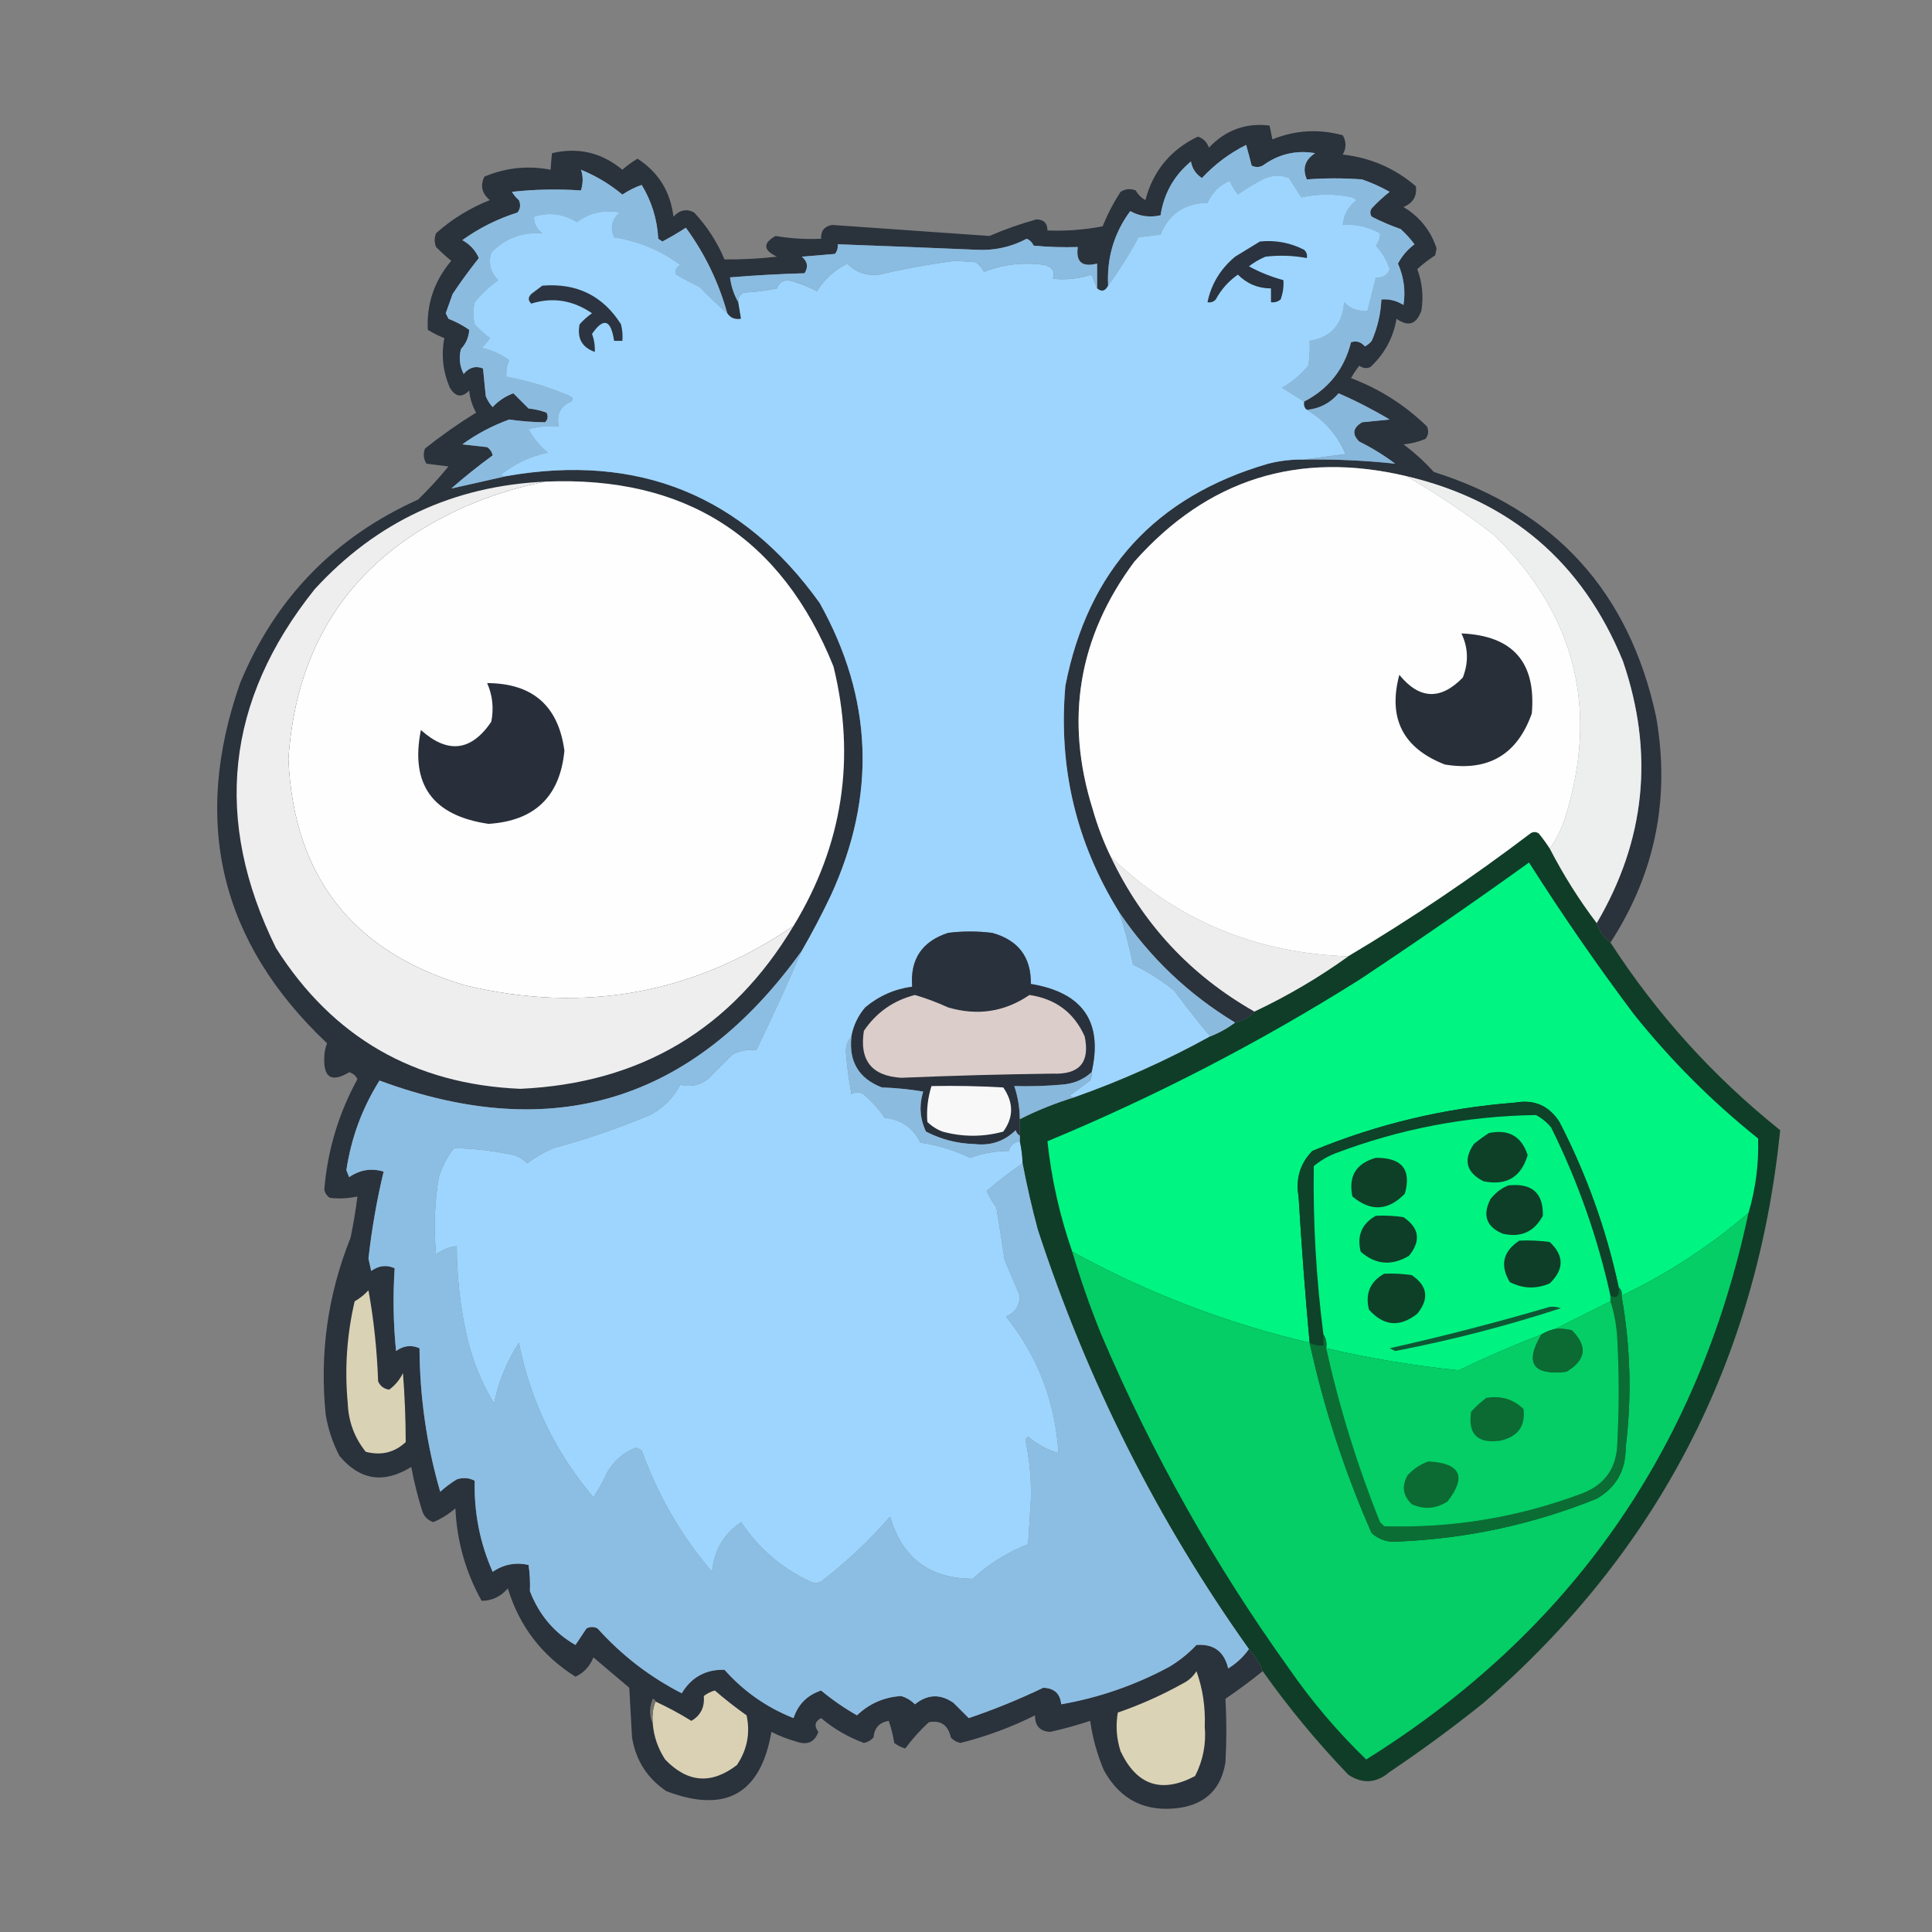
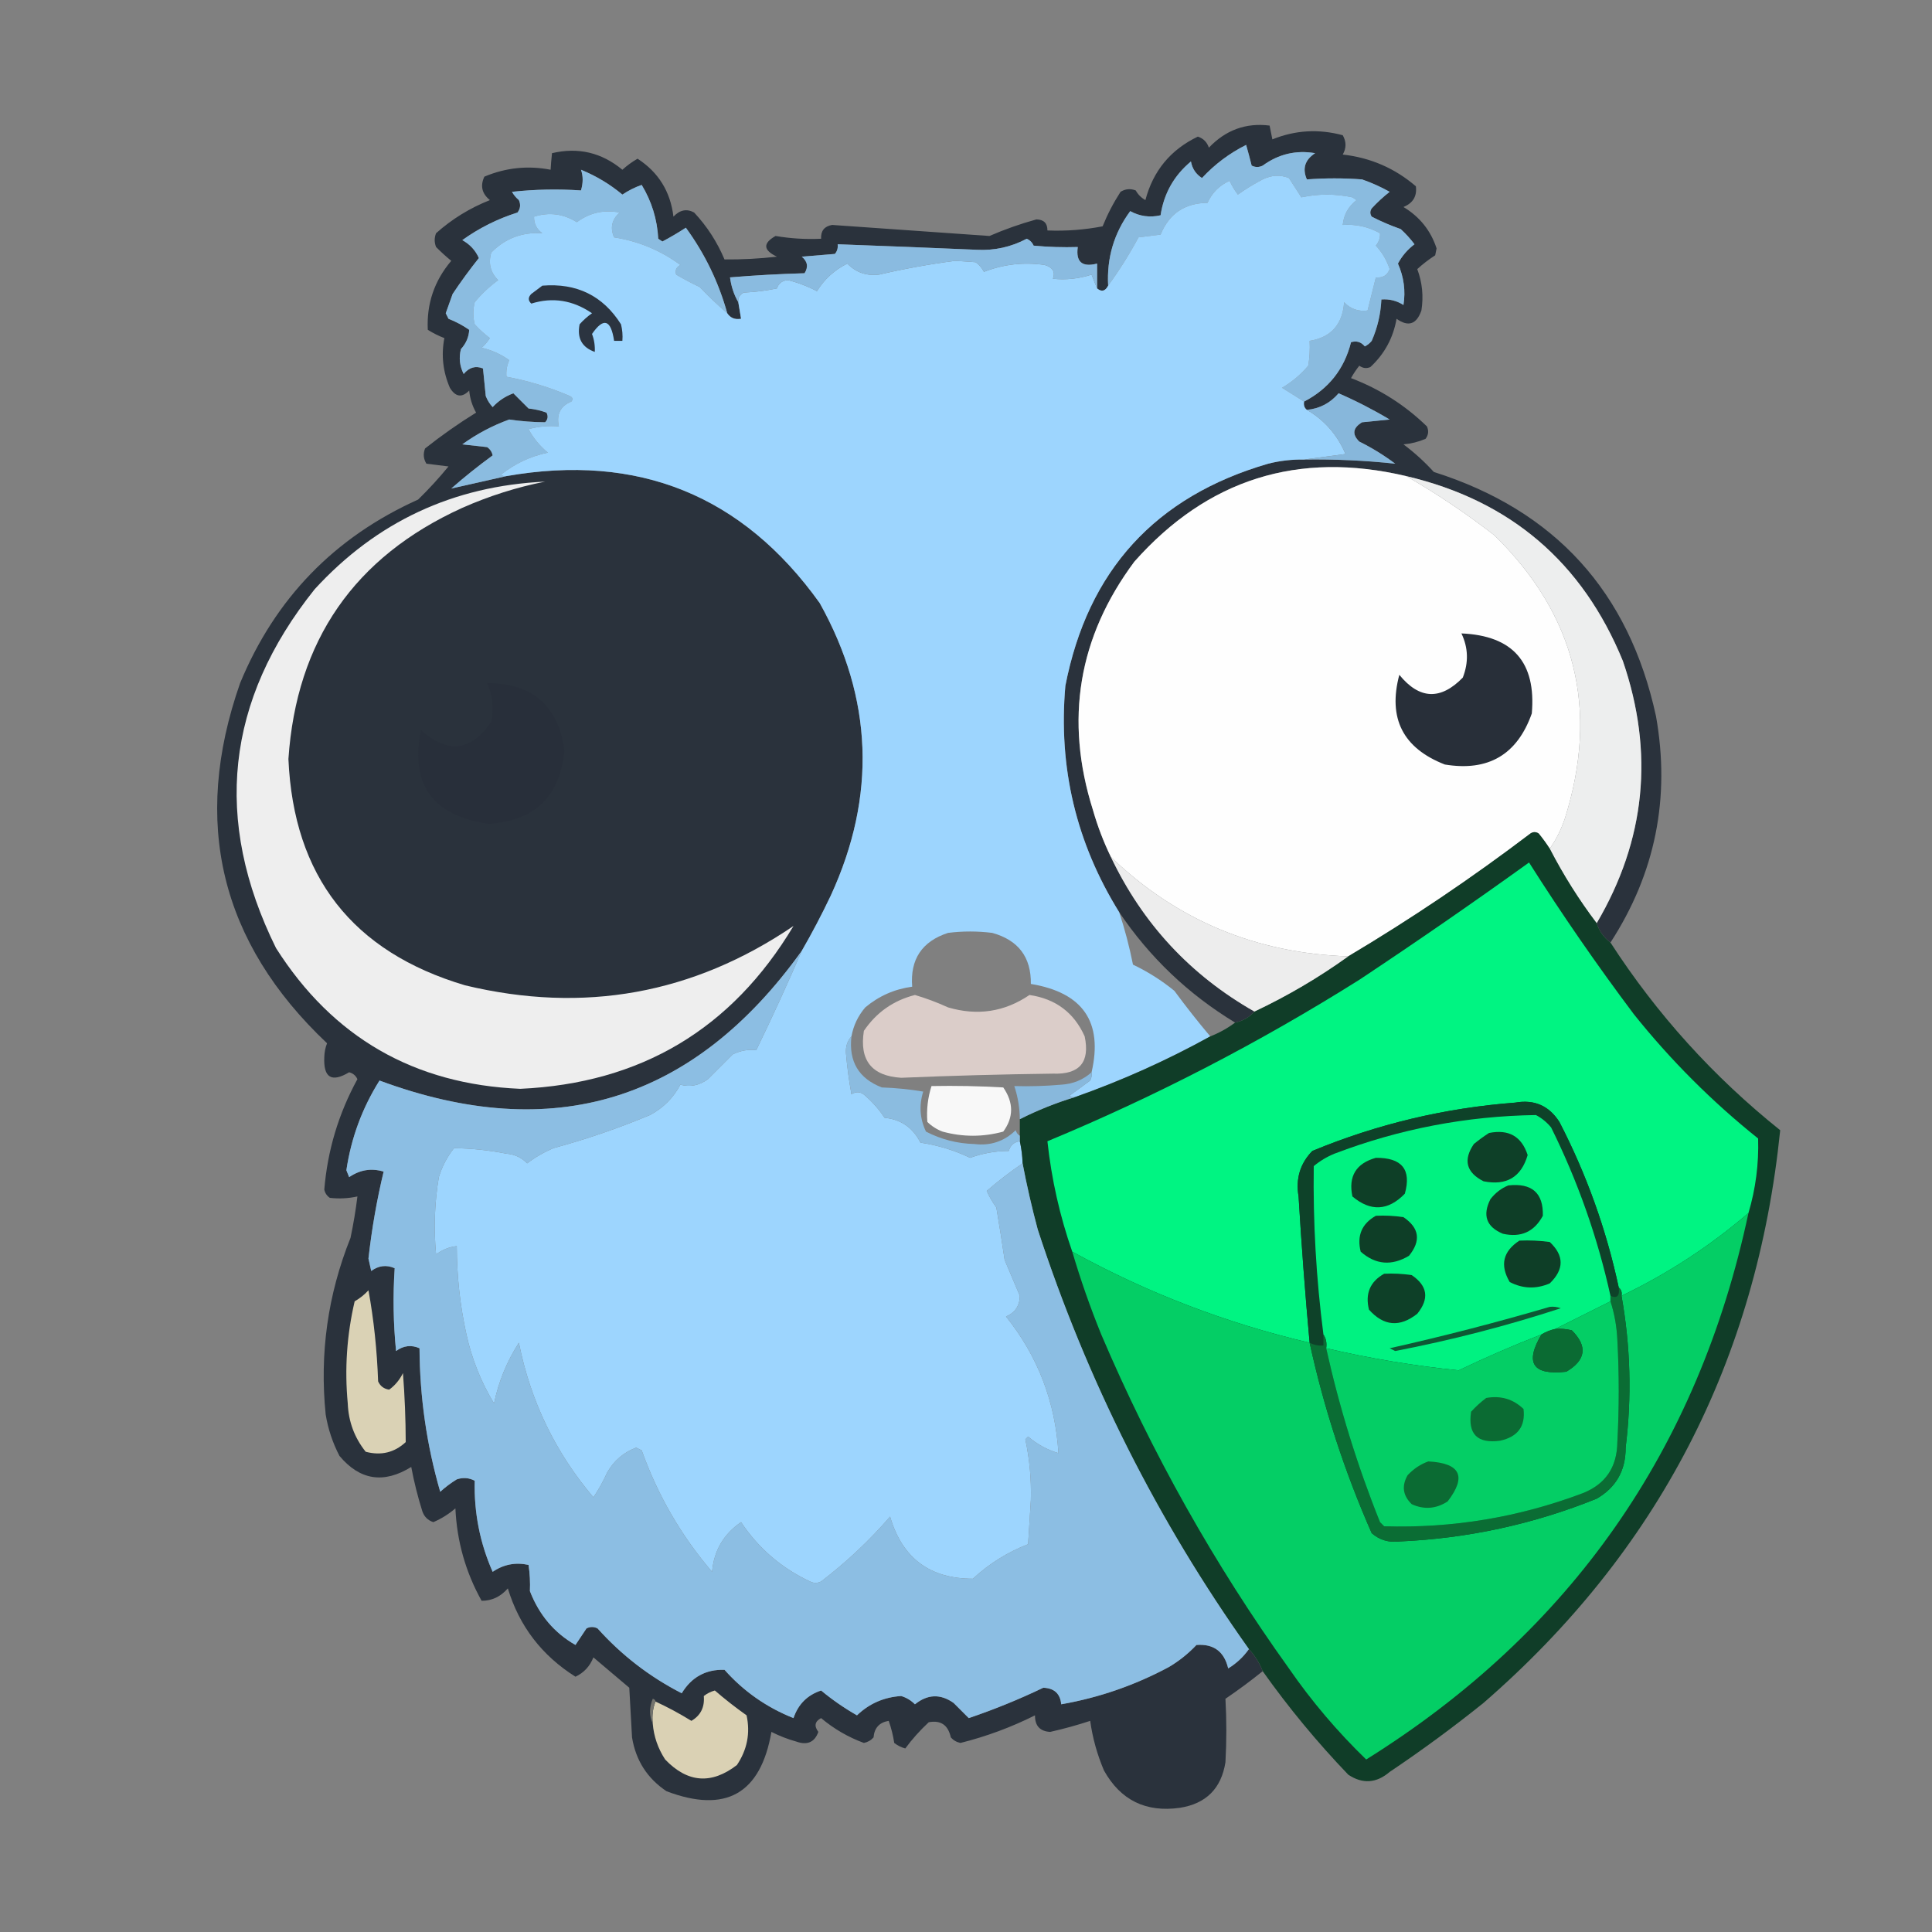
<svg xmlns="http://www.w3.org/2000/svg" version="1.1" width="700px" height="700px" style="shape-rendering:geometricPrecision; text-rendering:geometricPrecision; image-rendering:optimizeQuality; fill-rule:evenodd; clip-rule:evenodd">
  <rect width="100%" height="100%" fill="#808080" stroke="none" />
  <g>
    <path style="opacity:0.978" fill="#28303b" d="M 583.5,341.5 C 581.1,339.704 579.433,337.37 578.5,334.5C 596.235,304.38 599.402,272.714 588,239.5C 573.352,203.686 547.185,181.353 509.5,172.5C 470.339,163.278 437.506,173.612 411,203.5C 390.675,230.809 385.675,260.809 396,293.5C 397.684,299.391 399.851,305.057 402.5,310.5C 413.982,334.647 431.315,353.314 454.5,366.5C 452.664,368.588 450.331,369.921 447.5,370.5C 430.564,360.23 416.564,346.897 405.5,330.5C 389.91,305.394 383.41,278.061 386,248.5C 394.124,206.71 418.624,179.877 459.5,168C 463.77,166.925 468.103,166.425 472.5,166.5C 483.58,166.337 494.58,166.837 505.5,168C 501.431,164.937 497.098,162.27 492.5,160C 489.808,157.368 490.141,155.034 493.5,153C 496.833,152.667 500.167,152.333 503.5,152C 497.537,148.435 491.37,145.268 485,142.5C 481.946,146.067 478.113,148.067 473.5,148.5C 472.596,147.791 472.263,146.791 472.5,145.5C 481.388,140.896 487.054,133.73 489.5,124C 491.464,123.376 493.131,123.876 494.5,125.5C 495.478,125.023 496.311,124.357 497,123.5C 499.098,118.709 500.265,113.709 500.5,108.5C 503.39,108.278 506.057,108.945 508.5,110.5C 509.315,105.387 508.648,100.387 506.5,95.5C 507.961,92.754 509.961,90.42 512.5,88.5C 511.018,86.517 509.351,84.684 507.5,83C 503.841,81.72 500.341,80.22 497,78.5C 496.333,77.5 496.333,76.5 497,75.5C 499.016,73.316 501.183,71.316 503.5,69.5C 500.327,67.717 496.994,66.217 493.5,65C 486.795,64.505 480.128,64.505 473.5,65C 471.793,61.066 472.793,57.899 476.5,55.5C 469.579,54.313 463.246,55.813 457.5,60C 456.167,60.667 454.833,60.667 453.5,60C 452.88,57.527 452.214,55.027 451.5,52.5C 445.451,55.527 440.118,59.527 435.5,64.5C 433.309,63.119 431.976,61.119 431.5,58.5C 425.368,63.596 421.701,70.096 420.5,78C 416.628,78.891 412.962,78.391 409.5,76.5C 403.629,84.454 400.963,93.454 401.5,103.5C 400.462,105.519 399.128,105.853 397.5,104.5C 397.5,101.5 397.5,98.5 397.5,95.5C 392.069,96.906 389.735,94.906 390.5,89.5C 385.156,89.666 379.823,89.499 374.5,89C 374.002,87.842 373.169,87.008 372,86.5C 366.365,89.49 360.365,90.823 354,90.5C 337.166,89.78 320.332,89.113 303.5,88.5C 303.67,89.822 303.337,90.989 302.5,92C 298.5,92.333 294.5,92.667 290.5,93C 292.602,94.733 292.935,96.733 291.5,99C 282.467,99.251 273.467,99.751 264.5,100.5C 264.928,103.785 265.928,106.785 267.5,109.5C 267.833,111.5 268.167,113.5 268.5,115.5C 266.302,115.88 264.635,115.213 263.5,113.5C 260.37,102.24 255.37,91.907 248.5,82.5C 245.733,84.299 242.899,85.966 240,87.5C 239.5,87.167 239,86.833 238.5,86.5C 238.122,79.487 236.122,72.987 232.5,67C 230.133,67.809 227.8,68.975 225.5,70.5C 221.003,66.748 216.003,63.748 210.5,61.5C 211.311,63.78 211.311,66.28 210.5,69C 202.166,68.427 193.832,68.594 185.5,69.5C 186.145,70.646 186.978,71.646 188,72.5C 188.72,74.112 188.554,75.612 187.5,77C 180.276,79.279 173.609,82.612 167.5,87C 170.272,88.531 172.272,90.698 173.5,93.5C 170.174,97.668 167.007,102.001 164,106.5C 163.163,108.838 162.33,111.172 161.5,113.5C 161.833,114.167 162.167,114.833 162.5,115.5C 165.189,116.557 167.689,117.89 170,119.5C 169.874,122.098 168.874,124.431 167,126.5C 166.21,129.634 166.543,132.634 168,135.5C 169.991,133.095 172.324,132.428 175,133.5C 175.333,136.833 175.667,140.167 176,143.5C 176.583,145.002 177.416,146.335 178.5,147.5C 180.602,145.23 183.102,143.563 186,142.5C 187.812,144.312 189.645,146.145 191.5,148C 193.764,148.236 195.931,148.736 198,149.5C 198.684,150.784 198.517,151.951 197.5,153C 193.115,152.962 188.782,152.629 184.5,152C 178.39,154.221 172.723,157.221 167.5,161C 170.5,161.333 173.5,161.667 176.5,162C 177.574,162.739 178.241,163.739 178.5,165C 173.349,168.751 168.349,172.751 163.5,177C 170.202,175.49 176.869,173.99 183.5,172.5C 231.232,164.118 269.066,179.451 297,218.5C 316.288,253.049 317.621,288.383 301,324.5C 297.729,331.378 294.229,338.045 290.5,344.5C 251.33,399.115 200.33,414.782 137.5,391.5C 131.223,401.499 127.223,412.333 125.5,424C 125.833,424.833 126.167,425.667 126.5,426.5C 130.434,423.816 134.601,423.149 139,424.5C 136.527,434.786 134.694,445.286 133.5,456C 133.833,457.5 134.167,459 134.5,460.5C 137.21,458.52 140.043,458.186 143,459.5C 142.335,469.491 142.502,479.491 143.5,489.5C 146.21,487.52 149.043,487.186 152,488.5C 152.091,506.21 154.591,523.543 159.5,540.5C 161.359,538.808 163.359,537.308 165.5,536C 167.769,535.242 169.936,535.409 172,536.5C 171.719,548.062 173.886,559.062 178.5,569.5C 182.471,566.795 186.804,565.962 191.5,567C 191.969,570.08 192.135,573.246 192,576.5C 195.342,585.135 200.842,591.635 208.5,596C 209.833,594 211.167,592 212.5,590C 213.833,589.333 215.167,589.333 216.5,590C 225.216,599.716 235.383,607.55 247,613.5C 250.556,607.64 255.723,604.807 262.5,605C 269.434,612.803 277.767,618.636 287.5,622.5C 289.19,617.477 292.523,614.144 297.5,612.5C 301.533,615.855 305.867,618.855 310.5,621.5C 314.935,617.239 320.268,614.906 326.5,614.5C 328.405,615.065 330.071,616.065 331.5,617.5C 336.076,613.814 340.742,613.647 345.5,617C 347.355,618.855 349.188,620.688 351,622.5C 360.269,619.361 369.269,615.694 378,611.5C 381.985,611.655 384.152,613.655 384.5,617.5C 398.193,615.102 411.193,610.602 423.5,604C 427.198,601.814 430.532,599.147 433.5,596C 439.718,595.532 443.552,598.365 445,604.5C 447.998,602.667 450.498,600.334 452.5,597.5C 454.664,599.822 456.331,602.489 457.5,605.5C 453.159,609.002 448.659,612.335 444,615.5C 444.429,623.143 444.429,630.809 444,638.5C 442.491,648.009 436.991,653.509 427.5,655C 415.169,656.75 406.002,652.25 400,641.5C 397.528,635.703 395.862,629.703 395,623.5C 390.255,625.062 385.422,626.395 380.5,627.5C 376.796,627.294 374.963,625.294 375,621.5C 366.391,625.815 357.391,629.148 348,631.5C 346.605,631.22 345.438,630.553 344.5,629.5C 343.53,625.011 340.864,623.178 336.5,624C 333.323,626.953 330.489,630.12 328,633.5C 326.527,633.097 325.194,632.43 324,631.5C 323.587,628.768 322.92,626.101 322,623.5C 318.624,624.044 316.79,626.044 316.5,629.5C 315.562,630.553 314.395,631.22 313,631.5C 307.308,629.404 302.142,626.404 297.5,622.5C 295.227,623.691 294.893,625.358 296.5,627.5C 295.148,631.254 292.482,632.421 288.5,631C 285.382,630.127 282.382,628.961 279.5,627.5C 275.604,649.951 262.938,657.118 241.5,649C 234.539,644.357 230.372,637.857 229,629.5C 228.667,623.5 228.333,617.5 228,611.5C 223.667,607.833 219.333,604.167 215,600.5C 213.734,603.72 211.567,606.053 208.5,607.5C 196.307,599.82 188.14,589.154 184,575.5C 181.391,578.503 178.225,580.003 174.5,580C 168.716,569.639 165.549,558.473 165,546.5C 162.579,548.594 159.912,550.26 157,551.5C 155,550.833 153.667,549.5 153,547.5C 151.353,542.246 150.02,536.913 149,531.5C 139.048,537.67 130.381,536.337 123,527.5C 120.534,522.768 118.867,517.768 118,512.5C 115.762,490.405 118.762,469.071 127,448.5C 128.051,443.526 128.885,438.526 129.5,433.5C 126.183,434.221 122.849,434.388 119.5,434C 118.426,433.261 117.759,432.261 117.5,431C 118.672,416.817 122.672,403.484 129.5,391C 128.902,389.699 127.902,388.865 126.5,388.5C 120.145,392.319 117.145,390.485 117.5,383C 117.544,381.236 117.878,379.569 118.5,378C 79.823,341.456 69.323,297.956 87,247.5C 99.688,216.812 121.188,194.645 151.5,181C 155.4,177.19 159.066,173.19 162.5,169C 159.833,168.667 157.167,168.333 154.5,168C 153.424,166.274 153.257,164.441 154,162.5C 159.941,157.785 166.108,153.452 172.5,149.5C 171.103,147.018 170.269,144.352 170,141.5C 167.368,144.192 165.034,143.859 163,140.5C 160.485,134.677 159.818,128.677 161,122.5C 158.912,121.692 156.912,120.692 155,119.5C 154.533,110.067 157.367,101.734 163.5,94.5C 161.613,92.96 159.78,91.293 158,89.5C 157.333,87.833 157.333,86.167 158,84.5C 163.756,79.368 170.256,75.368 177.5,72.5C 174.598,70.149 173.931,67.316 175.5,64C 183.285,60.741 191.285,59.908 199.5,61.5C 199.594,59.761 199.761,57.761 200,55.5C 209.46,53.261 217.96,55.261 225.5,61.5C 227.193,59.973 229.027,58.64 231,57.5C 238.584,62.431 242.917,69.431 244,78.5C 246.314,76.04 248.814,75.54 251.5,77C 256.163,81.986 259.83,87.652 262.5,94C 268.828,94.057 275.161,93.724 281.5,93C 276.499,90.637 276.332,88.137 281,85.5C 286.45,86.43 291.95,86.763 297.5,86.5C 297.352,83.648 298.686,81.981 301.5,81.5C 320.517,82.833 339.517,84.166 358.5,85.5C 364.032,83.1 369.699,81.1 375.5,79.5C 378.189,79.545 379.523,80.879 379.5,83.5C 386.23,83.774 392.897,83.274 399.5,82C 401.269,77.629 403.436,73.462 406,69.5C 407.726,68.424 409.559,68.257 411.5,69C 412.333,70.5 413.5,71.667 415,72.5C 417.799,61.897 424.132,54.23 434,49.5C 435.987,50.154 437.32,51.487 438,53.5C 444.122,47.09 451.455,44.423 460,45.5C 460.333,47.167 460.667,48.833 461,50.5C 469.286,47.145 477.786,46.645 486.5,49C 487.833,51.333 487.833,53.667 486.5,56C 496.563,57.127 505.396,60.961 513,67.5C 513.45,71.091 511.95,73.591 508.5,75C 514.393,78.552 518.393,83.552 520.5,90C 520.333,90.833 520.167,91.667 520,92.5C 517.667,94.006 515.5,95.673 513.5,97.5C 515.32,102.362 515.82,107.362 515,112.5C 513.243,117.53 510.243,118.53 506,115.5C 504.788,122.427 501.621,128.26 496.5,133C 495.101,133.595 493.768,133.428 492.5,132.5C 491.376,133.914 490.376,135.414 489.5,137C 499.903,140.948 509.07,146.781 517,154.5C 517.72,156.112 517.554,157.612 516.5,159C 513.956,160.092 511.289,160.759 508.5,161C 512.466,163.964 516.133,167.297 519.5,171C 563.383,184.896 590.216,214.396 600,259.5C 605.26,289.109 599.76,316.442 583.5,341.5 Z" />
  </g>
  <g>
    <path style="opacity:1" fill="#8abbdf" d="M 472.5,145.5 C 469.898,143.858 467.231,142.192 464.5,140.5C 468.106,138.397 471.273,135.731 474,132.5C 474.498,129.518 474.665,126.518 474.5,123.5C 482.259,122.233 486.426,117.566 487,109.5C 489.305,111.93 492.138,112.93 495.5,112.5C 496.5,108.5 497.5,104.5 498.5,100.5C 500.971,100.767 502.638,99.767 503.5,97.5C 502.453,94.29 500.786,91.456 498.5,89C 499.615,87.607 500.115,86.107 500,84.5C 495.826,82.166 491.326,81.166 486.5,81.5C 486.862,77.797 488.529,74.797 491.5,72.5C 491,72.167 490.5,71.833 490,71.5C 483.821,70.186 477.654,70.186 471.5,71.5C 470,69.167 468.5,66.833 467,64.5C 463.826,63.272 460.659,63.439 457.5,65C 454.368,66.635 451.368,68.468 448.5,70.5C 447.316,68.954 446.316,67.287 445.5,65.5C 441.833,67.167 439.167,69.833 437.5,73.5C 429.26,73.58 423.593,77.413 420.5,85C 417.833,85.333 415.167,85.667 412.5,86C 409.167,92.194 405.5,98.028 401.5,103.5C 400.963,93.454 403.629,84.454 409.5,76.5C 412.962,78.391 416.628,78.891 420.5,78C 421.701,70.096 425.368,63.596 431.5,58.5C 431.976,61.119 433.309,63.119 435.5,64.5C 440.118,59.527 445.451,55.527 451.5,52.5C 452.214,55.027 452.88,57.527 453.5,60C 454.833,60.667 456.167,60.667 457.5,60C 463.246,55.813 469.579,54.313 476.5,55.5C 472.793,57.899 471.793,61.066 473.5,65C 480.128,64.505 486.795,64.505 493.5,65C 496.994,66.217 500.327,67.717 503.5,69.5C 501.183,71.316 499.016,73.316 497,75.5C 496.333,76.5 496.333,77.5 497,78.5C 500.341,80.22 503.841,81.72 507.5,83C 509.351,84.684 511.018,86.517 512.5,88.5C 509.961,90.42 507.961,92.754 506.5,95.5C 508.648,100.387 509.315,105.387 508.5,110.5C 506.057,108.945 503.39,108.278 500.5,108.5C 500.265,113.709 499.098,118.709 497,123.5C 496.311,124.357 495.478,125.023 494.5,125.5C 493.131,123.876 491.464,123.376 489.5,124C 487.054,133.73 481.388,140.896 472.5,145.5 Z" />
  </g>
  <g>
    <path style="opacity:1" fill="#8bbce0" d="M 263.5,113.5 C 260.083,110.587 256.749,107.42 253.5,104C 250.588,102.627 247.754,101.127 245,99.5C 244.493,98.004 244.993,96.837 246.5,96C 239.352,90.725 231.352,87.392 222.5,86C 220.987,82.572 221.653,79.572 224.5,77C 218.805,75.9 213.638,77.067 209,80.5C 204.134,77.448 198.968,76.781 193.5,78.5C 193.429,81.024 194.429,83.024 196.5,84.5C 189.19,84.039 183.024,86.372 178,91.5C 176.86,95.388 177.693,98.722 180.5,101.5C 177.297,103.838 174.463,106.504 172,109.5C 171.333,112.167 171.333,114.833 172,117.5C 173.684,119.351 175.517,121.018 177.5,122.5C 176.687,123.814 175.687,124.981 174.5,126C 178.161,126.829 181.495,128.329 184.5,130.5C 183.652,132.409 183.318,134.409 183.5,136.5C 191.453,137.982 199.12,140.315 206.5,143.5C 207.521,144.002 207.688,144.668 207,145.5C 203.034,147.129 201.534,150.129 202.5,154.5C 198.774,154.177 195.107,154.511 191.5,155.5C 193.267,158.77 195.6,161.603 198.5,164C 192.193,165.32 186.526,167.987 181.5,172C 182.094,172.464 182.761,172.631 183.5,172.5C 176.869,173.99 170.202,175.49 163.5,177C 168.349,172.751 173.349,168.751 178.5,165C 178.241,163.739 177.574,162.739 176.5,162C 173.5,161.667 170.5,161.333 167.5,161C 172.723,157.221 178.39,154.221 184.5,152C 188.782,152.629 193.115,152.962 197.5,153C 198.517,151.951 198.684,150.784 198,149.5C 195.931,148.736 193.764,148.236 191.5,148C 189.645,146.145 187.812,144.312 186,142.5C 183.102,143.563 180.602,145.23 178.5,147.5C 177.416,146.335 176.583,145.002 176,143.5C 175.667,140.167 175.333,136.833 175,133.5C 172.324,132.428 169.991,133.095 168,135.5C 166.543,132.634 166.21,129.634 167,126.5C 168.874,124.431 169.874,122.098 170,119.5C 167.689,117.89 165.189,116.557 162.5,115.5C 162.167,114.833 161.833,114.167 161.5,113.5C 162.33,111.172 163.163,108.838 164,106.5C 167.007,102.001 170.174,97.668 173.5,93.5C 172.272,90.698 170.272,88.531 167.5,87C 173.609,82.612 180.276,79.279 187.5,77C 188.554,75.612 188.72,74.112 188,72.5C 186.978,71.646 186.145,70.646 185.5,69.5C 193.832,68.594 202.166,68.427 210.5,69C 211.311,66.28 211.311,63.78 210.5,61.5C 216.003,63.748 221.003,66.748 225.5,70.5C 227.8,68.975 230.133,67.809 232.5,67C 236.122,72.987 238.122,79.487 238.5,86.5C 239,86.833 239.5,87.167 240,87.5C 242.899,85.966 245.733,84.299 248.5,82.5C 255.37,91.907 260.37,102.24 263.5,113.5 Z" />
  </g>
  <g>
    <path style="opacity:1" fill="#9dd5fe" d="M 472.5,145.5 C 472.263,146.791 472.596,147.791 473.5,148.5C 479.863,152.206 484.53,157.539 487.5,164.5C 482.349,165.167 477.349,165.834 472.5,166.5C 468.103,166.425 463.77,166.925 459.5,168C 418.624,179.877 394.124,206.71 386,248.5C 383.41,278.061 389.91,305.394 405.5,330.5C 407.536,336.653 409.202,342.986 410.5,349.5C 415.901,352.074 420.901,355.241 425.5,359C 429.667,364.662 434,370.162 438.5,375.5C 422.827,384.167 406.494,391.5 389.5,397.5C 388.761,397.631 388.094,397.464 387.5,397C 390,395.167 392.5,393.333 395,391.5C 395.483,390.552 395.649,389.552 395.5,388.5C 399.7,370.295 392.367,359.628 373.5,356.5C 373.629,346.786 368.962,340.619 359.5,338C 354.167,337.333 348.833,337.333 343.5,338C 334.046,341.073 329.712,347.573 330.5,357.5C 324.116,358.359 318.449,360.859 313.5,365C 310.885,368.062 309.219,371.562 308.5,375.5C 307.028,377.117 306.361,379.117 306.5,381.5C 306.927,386.534 307.594,391.534 308.5,396.5C 310.224,395.339 311.89,395.505 313.5,397C 316.206,399.371 318.539,402.037 320.5,405C 326.415,405.563 330.749,408.563 333.5,414C 339.756,414.918 345.756,416.751 351.5,419.5C 355.98,417.862 360.647,417.029 365.5,417C 366.103,414.929 367.436,413.762 369.5,413.5C 370.092,416.127 370.425,418.794 370.5,421.5C 365.978,424.594 361.644,427.927 357.5,431.5C 358.467,433.63 359.634,435.63 361,437.5C 362.065,443.818 363.065,450.152 364,456.5C 365.863,460.884 367.696,465.217 369.5,469.5C 369.451,473.104 367.784,475.604 364.5,477C 376.027,491.4 382.36,507.9 383.5,526.5C 379.451,525.307 375.784,523.307 372.5,520.5C 372.167,520.833 371.833,521.167 371.5,521.5C 373.04,528.722 373.707,536.055 373.5,543.5C 373.167,548.833 372.833,554.167 372.5,559.5C 364.992,562.415 358.325,566.582 352.5,572C 336.88,572.021 326.88,564.521 322.5,549.5C 314.974,558.193 306.64,566.026 297.5,573C 296.167,573.667 294.833,573.667 293.5,573C 283.15,568.148 274.817,560.981 268.5,551.5C 262.166,555.832 258.666,561.832 258,569.5C 246.84,556.476 238.34,541.809 232.5,525.5C 231.833,525.167 231.167,524.833 230.5,524.5C 225.947,526.216 222.447,529.216 220,533.5C 218.587,536.661 216.92,539.661 215,542.5C 201.197,526.225 192.197,507.558 188,486.5C 183.62,493.317 180.62,500.65 179,508.5C 174.3,500.736 170.966,492.403 169,483.5C 166.682,472.959 165.516,462.293 165.5,451.5C 162.735,451.798 160.235,452.798 158,454.5C 157.114,445.105 157.447,435.772 159,426.5C 160.181,422.637 162.014,419.137 164.5,416C 170.856,416.085 177.189,416.752 183.5,418C 186.458,418.229 188.958,419.396 191,421.5C 193.921,419.288 197.088,417.455 200.5,416C 212.445,412.765 224.112,408.765 235.5,404C 240.307,401.438 243.973,397.772 246.5,393C 250.044,393.953 253.377,393.286 256.5,391C 259.5,388 262.5,385 265.5,382C 268.324,380.637 271.158,380.137 274,380.5C 279.786,368.598 285.286,356.598 290.5,344.5C 294.229,338.045 297.729,331.378 301,324.5C 317.621,288.383 316.288,253.049 297,218.5C 269.066,179.451 231.232,164.118 183.5,172.5C 182.761,172.631 182.094,172.464 181.5,172C 186.526,167.987 192.193,165.32 198.5,164C 195.6,161.603 193.267,158.77 191.5,155.5C 195.107,154.511 198.774,154.177 202.5,154.5C 201.534,150.129 203.034,147.129 207,145.5C 207.688,144.668 207.521,144.002 206.5,143.5C 199.12,140.315 191.453,137.982 183.5,136.5C 183.318,134.409 183.652,132.409 184.5,130.5C 181.495,128.329 178.161,126.829 174.5,126C 175.687,124.981 176.687,123.814 177.5,122.5C 175.517,121.018 173.684,119.351 172,117.5C 171.333,114.833 171.333,112.167 172,109.5C 174.463,106.504 177.297,103.838 180.5,101.5C 177.693,98.722 176.86,95.388 178,91.5C 183.024,86.372 189.19,84.039 196.5,84.5C 194.429,83.024 193.429,81.024 193.5,78.5C 198.968,76.781 204.134,77.448 209,80.5C 213.638,77.067 218.805,75.9 224.5,77C 221.653,79.572 220.987,82.572 222.5,86C 231.352,87.392 239.352,90.725 246.5,96C 244.993,96.837 244.493,98.004 245,99.5C 247.754,101.127 250.588,102.627 253.5,104C 256.749,107.42 260.083,110.587 263.5,113.5C 264.635,115.213 266.302,115.88 268.5,115.5C 268.167,113.5 267.833,111.5 267.5,109.5C 267.36,107.876 268.027,106.71 269.5,106C 273.541,105.827 277.541,105.327 281.5,104.5C 282.115,102.616 283.448,101.616 285.5,101.5C 289.145,102.404 292.645,103.737 296,105.5C 298.696,101.139 302.363,97.805 307,95.5C 310.12,98.708 313.954,100.041 318.5,99.5C 327.572,97.385 336.738,95.718 346,94.5C 348.5,94.667 351,94.833 353.5,95C 354.77,95.9 355.77,97.066 356.5,98.5C 363.596,95.731 370.929,94.897 378.5,96C 381.412,96.845 382.412,98.512 381.5,101C 386.262,101.485 390.929,100.985 395.5,99.5C 396.17,101.291 396.837,102.958 397.5,104.5C 399.128,105.853 400.462,105.519 401.5,103.5C 405.5,98.028 409.167,92.194 412.5,86C 415.167,85.667 417.833,85.333 420.5,85C 423.593,77.413 429.26,73.58 437.5,73.5C 439.167,69.833 441.833,67.167 445.5,65.5C 446.316,67.287 447.316,68.954 448.5,70.5C 451.368,68.468 454.368,66.635 457.5,65C 460.659,63.439 463.826,63.272 467,64.5C 468.5,66.833 470,69.167 471.5,71.5C 477.654,70.186 483.821,70.186 490,71.5C 490.5,71.833 491,72.167 491.5,72.5C 488.529,74.797 486.862,77.797 486.5,81.5C 491.326,81.166 495.826,82.166 500,84.5C 500.115,86.107 499.615,87.607 498.5,89C 500.786,91.456 502.453,94.29 503.5,97.5C 502.638,99.767 500.971,100.767 498.5,100.5C 497.5,104.5 496.5,108.5 495.5,112.5C 492.138,112.93 489.305,111.93 487,109.5C 486.426,117.566 482.259,122.233 474.5,123.5C 474.665,126.518 474.498,129.518 474,132.5C 471.273,135.731 468.106,138.397 464.5,140.5C 467.231,142.192 469.898,143.858 472.5,145.5 Z" />
  </g>
  <g>
    <path style="opacity:1" fill="#8abbe0" d="M 397.5,104.5 C 396.837,102.958 396.17,101.291 395.5,99.5C 390.929,100.985 386.262,101.485 381.5,101C 382.412,98.512 381.412,96.845 378.5,96C 370.929,94.897 363.596,95.731 356.5,98.5C 355.77,97.066 354.77,95.9 353.5,95C 351,94.833 348.5,94.667 346,94.5C 336.738,95.718 327.572,97.385 318.5,99.5C 313.954,100.041 310.12,98.708 307,95.5C 302.363,97.805 298.696,101.139 296,105.5C 292.645,103.737 289.145,102.404 285.5,101.5C 283.448,101.616 282.115,102.616 281.5,104.5C 277.541,105.327 273.541,105.827 269.5,106C 268.027,106.71 267.36,107.876 267.5,109.5C 265.928,106.785 264.928,103.785 264.5,100.5C 273.467,99.751 282.467,99.251 291.5,99C 292.935,96.733 292.602,94.733 290.5,93C 294.5,92.667 298.5,92.333 302.5,92C 303.337,90.989 303.67,89.822 303.5,88.5C 320.332,89.113 337.166,89.78 354,90.5C 360.365,90.823 366.365,89.49 372,86.5C 373.169,87.008 374.002,87.842 374.5,89C 379.823,89.499 385.156,89.666 390.5,89.5C 389.735,94.906 392.069,96.906 397.5,95.5C 397.5,98.5 397.5,101.5 397.5,104.5 Z" />
  </g>
  <g>
-     <path style="opacity:1" fill="#2a333f" d="M 456.5,87.5 C 462.151,86.93 467.484,87.93 472.5,90.5C 473.386,91.325 473.719,92.325 473.5,93.5C 468.528,92.578 463.528,92.412 458.5,93C 456.336,93.914 454.336,95.081 452.5,96.5C 456.462,98.654 460.628,100.321 465,101.5C 465.17,103.845 464.837,106.179 464,108.5C 462.989,109.337 461.822,109.67 460.5,109.5C 460.5,107.833 460.5,106.167 460.5,104.5C 455.817,104.493 451.817,102.826 448.5,99.5C 445.119,101.88 442.453,104.88 440.5,108.5C 439.675,109.386 438.675,109.719 437.5,109.5C 438.848,102.945 442.181,97.445 447.5,93C 450.564,91.141 453.564,89.308 456.5,87.5 Z" />
-   </g>
+     </g>
  <g>
    <path style="opacity:1" fill="#2b3440" d="M 196.5,103.5 C 208.963,102.482 218.463,107.149 225,117.5C 225.495,119.473 225.662,121.473 225.5,123.5C 224.5,123.5 223.5,123.5 222.5,123.5C 221.348,115.746 218.682,114.913 214.5,121C 215.287,123.099 215.62,125.266 215.5,127.5C 210.843,125.861 209.009,122.527 210,117.5C 211.351,115.981 212.851,114.648 214.5,113.5C 207.55,108.747 200.217,107.581 192.5,110C 191.289,108.887 191.289,107.72 192.5,106.5C 193.901,105.479 195.235,104.479 196.5,103.5 Z" />
  </g>
  <g>
    <path style="opacity:1" fill="#87b7db" d="M 472.5,166.5 C 477.349,165.834 482.349,165.167 487.5,164.5C 484.53,157.539 479.863,152.206 473.5,148.5C 478.113,148.067 481.946,146.067 485,142.5C 491.37,145.268 497.537,148.435 503.5,152C 500.167,152.333 496.833,152.667 493.5,153C 490.141,155.034 489.808,157.368 492.5,160C 497.098,162.27 501.431,164.937 505.5,168C 494.58,166.837 483.58,166.337 472.5,166.5 Z" />
  </g>
  <g>
    <path style="opacity:1" fill="#fefefe" d="M 509.5,172.5 C 520.618,178.9 531.285,186.067 541.5,194C 570.926,222.873 579.426,257.039 567,296.5C 565.663,300.507 563.83,304.173 561.5,307.5C 560.31,305.645 558.977,303.812 557.5,302C 556.5,301.333 555.5,301.333 554.5,302C 533.306,318.092 511.306,332.925 488.5,346.5C 455.002,345.4 426.335,333.4 402.5,310.5C 399.851,305.057 397.684,299.391 396,293.5C 385.675,260.809 390.675,230.809 411,203.5C 437.506,173.612 470.339,163.278 509.5,172.5 Z" />
  </g>
  <g>
    <path style="opacity:1" fill="#edeeee" d="M 509.5,172.5 C 547.185,181.353 573.352,203.686 588,239.5C 599.402,272.714 596.235,304.38 578.5,334.5C 572.097,326.042 566.43,317.042 561.5,307.5C 563.83,304.173 565.663,300.507 567,296.5C 579.426,257.039 570.926,222.873 541.5,194C 531.285,186.067 520.618,178.9 509.5,172.5 Z" />
  </g>
  <g>
-     <path style="opacity:1" fill="#fefefe" d="M 197.5,174.5 C 248.321,172.306 283.154,194.639 302,241.5C 310.164,274.85 305.331,306.183 287.5,335.5C 251.178,360.174 211.511,367.341 168.5,357C 127.704,344.869 106.371,317.536 104.5,275C 107.4,232.105 128.4,201.772 167.5,184C 177.267,179.687 187.267,176.52 197.5,174.5 Z" />
-   </g>
+     </g>
  <g>
    <path style="opacity:1" fill="#eeeeee" d="M 197.5,174.5 C 187.267,176.52 177.267,179.687 167.5,184C 128.4,201.772 107.4,232.105 104.5,275C 106.371,317.536 127.704,344.869 168.5,357C 211.511,367.341 251.178,360.174 287.5,335.5C 265.13,372.857 232.13,392.524 188.5,394.5C 150.052,392.864 120.552,375.864 100,343.5C 77.102,297.141 81.769,253.808 114,213.5C 136.386,189.059 164.22,176.059 197.5,174.5 Z" />
  </g>
  <g>
    <path style="opacity:1" fill="#282f39" d="M 529.5,229.5 C 548.127,230.292 556.627,239.959 555,258.5C 549.721,273.429 539.221,279.596 523.5,277C 508.307,271.088 502.807,260.254 507,244.5C 514.283,253.435 521.95,253.769 530,245.5C 532.145,240.004 531.978,234.671 529.5,229.5 Z" />
  </g>
  <g>
    <path style="opacity:1" fill="#282f3a" d="M 176.5,247.5 C 192.983,247.565 202.316,255.732 204.5,272C 202.899,288.6 193.732,297.433 177,298.5C 156.719,295.539 148.552,284.206 152.5,264.5C 162.238,273.22 170.738,272.22 178,261.5C 178.963,256.58 178.463,251.913 176.5,247.5 Z" />
  </g>
  <g>
    <path style="opacity:0.983" fill="#0f3c27" d="M 561.5,307.5 C 566.43,317.042 572.097,326.042 578.5,334.5C 579.433,337.37 581.1,339.704 583.5,341.5C 600.295,367.464 620.795,390.131 645,409.5C 636.491,493.024 600.657,562.191 537.5,617C 526.522,625.822 515.189,634.155 503.5,642C 498.69,646.119 493.69,646.453 488.5,643C 477.2,631.209 466.867,618.709 457.5,605.5C 456.331,602.489 454.664,599.822 452.5,597.5C 419.376,550.92 393.876,500.253 376,445.5C 373.836,437.44 372.003,429.44 370.5,421.5C 370.425,418.794 370.092,416.127 369.5,413.5C 369.5,412.833 369.5,412.167 369.5,411.5C 369.5,409.5 369.5,407.5 369.5,405.5C 375.976,402.233 382.643,399.566 389.5,397.5C 406.494,391.5 422.827,384.167 438.5,375.5C 441.76,374.226 444.76,372.56 447.5,370.5C 450.331,369.921 452.664,368.588 454.5,366.5C 466.5,360.838 477.833,354.172 488.5,346.5C 511.306,332.925 533.306,318.092 554.5,302C 555.5,301.333 556.5,301.333 557.5,302C 558.977,303.812 560.31,305.645 561.5,307.5 Z" />
  </g>
  <g>
    <path style="opacity:1" fill="#ededed" d="M 402.5,310.5 C 426.335,333.4 455.002,345.4 488.5,346.5C 477.833,354.172 466.5,360.838 454.5,366.5C 431.315,353.314 413.982,334.647 402.5,310.5 Z" />
  </g>
  <g>
    <path style="opacity:1" fill="#00f482" d="M 633.5,439.5 C 619.533,451.491 604.199,461.491 587.5,469.5C 587.737,468.209 587.404,467.209 586.5,466.5C 582.01,445.528 574.843,425.528 565,406.5C 561.225,400.613 555.892,398.279 549,399.5C 523.548,401.43 499.048,407.264 475.5,417C 471.072,421.536 469.405,427.036 470.5,433.5C 471.558,451.193 472.891,468.859 474.5,486.5C 444.308,479.437 415.641,468.437 388.5,453.5C 383.974,440.542 380.974,427.208 379.5,413.5C 418.66,397.251 456.326,377.751 492.5,355C 513.286,341.209 533.786,327.042 554,312.5C 565.895,331.264 578.562,349.598 592,367.5C 605.333,384.167 620.333,399.167 637,412.5C 637.28,421.705 636.113,430.705 633.5,439.5 Z" />
  </g>
  <g>
-     <path style="opacity:1" fill="#8abbdf" d="M 405.5,330.5 C 416.564,346.897 430.564,360.23 447.5,370.5C 444.76,372.56 441.76,374.226 438.5,375.5C 434,370.162 429.667,364.662 425.5,359C 420.901,355.241 415.901,352.074 410.5,349.5C 409.202,342.986 407.536,336.653 405.5,330.5 Z" />
-   </g>
+     </g>
  <g>
-     <path style="opacity:1" fill="#29313c" d="M 395.5,388.5 C 392.428,391.251 388.761,392.751 384.5,393C 378.843,393.499 373.176,393.666 367.5,393.5C 368.793,397.384 369.459,401.384 369.5,405.5C 369.5,407.5 369.5,409.5 369.5,411.5C 368.778,411.082 368.278,410.416 368,409.5C 363.851,413.55 358.851,415.216 353,414.5C 346.84,414.341 341.007,412.841 335.5,410C 333.274,405.339 332.941,400.506 334.5,395.5C 329.533,394.671 324.533,394.171 319.5,394C 311.116,390.756 307.449,384.589 308.5,375.5C 309.219,371.562 310.885,368.062 313.5,365C 318.449,360.859 324.116,358.359 330.5,357.5C 329.712,347.573 334.046,341.073 343.5,338C 348.833,337.333 354.167,337.333 359.5,338C 368.962,340.619 373.629,346.786 373.5,356.5C 392.367,359.628 399.7,370.295 395.5,388.5 Z" />
-   </g>
+     </g>
  <g>
    <path style="opacity:1" fill="#8cbee3" d="M 290.5,344.5 C 285.286,356.598 279.786,368.598 274,380.5C 271.158,380.137 268.324,380.637 265.5,382C 262.5,385 259.5,388 256.5,391C 253.377,393.286 250.044,393.953 246.5,393C 243.973,397.772 240.307,401.438 235.5,404C 224.112,408.765 212.445,412.765 200.5,416C 197.088,417.455 193.921,419.288 191,421.5C 188.958,419.396 186.458,418.229 183.5,418C 177.189,416.752 170.856,416.085 164.5,416C 162.014,419.137 160.181,422.637 159,426.5C 157.447,435.772 157.114,445.105 158,454.5C 160.235,452.798 162.735,451.798 165.5,451.5C 165.516,462.293 166.682,472.959 169,483.5C 170.966,492.403 174.3,500.736 179,508.5C 180.62,500.65 183.62,493.317 188,486.5C 192.197,507.558 201.197,526.225 215,542.5C 216.92,539.661 218.587,536.661 220,533.5C 222.447,529.216 225.947,526.216 230.5,524.5C 231.167,524.833 231.833,525.167 232.5,525.5C 238.34,541.809 246.84,556.476 258,569.5C 258.666,561.832 262.166,555.832 268.5,551.5C 274.817,560.981 283.15,568.148 293.5,573C 294.833,573.667 296.167,573.667 297.5,573C 306.64,566.026 314.974,558.193 322.5,549.5C 326.88,564.521 336.88,572.021 352.5,572C 358.325,566.582 364.992,562.415 372.5,559.5C 372.833,554.167 373.167,548.833 373.5,543.5C 373.707,536.055 373.04,528.722 371.5,521.5C 371.833,521.167 372.167,520.833 372.5,520.5C 375.784,523.307 379.451,525.307 383.5,526.5C 382.36,507.9 376.027,491.4 364.5,477C 367.784,475.604 369.451,473.104 369.5,469.5C 367.696,465.217 365.863,460.884 364,456.5C 363.065,450.152 362.065,443.818 361,437.5C 359.634,435.63 358.467,433.63 357.5,431.5C 361.644,427.927 365.978,424.594 370.5,421.5C 372.003,429.44 373.836,437.44 376,445.5C 393.876,500.253 419.376,550.92 452.5,597.5C 450.498,600.334 447.998,602.667 445,604.5C 443.552,598.365 439.718,595.532 433.5,596C 430.532,599.147 427.198,601.814 423.5,604C 411.193,610.602 398.193,615.102 384.5,617.5C 384.152,613.655 381.985,611.655 378,611.5C 369.269,615.694 360.269,619.361 351,622.5C 349.188,620.688 347.355,618.855 345.5,617C 340.742,613.647 336.076,613.814 331.5,617.5C 330.071,616.065 328.405,615.065 326.5,614.5C 320.268,614.906 314.935,617.239 310.5,621.5C 305.867,618.855 301.533,615.855 297.5,612.5C 292.523,614.144 289.19,617.477 287.5,622.5C 277.767,618.636 269.434,612.803 262.5,605C 255.723,604.807 250.556,607.64 247,613.5C 235.383,607.55 225.216,599.716 216.5,590C 215.167,589.333 213.833,589.333 212.5,590C 211.167,592 209.833,594 208.5,596C 200.842,591.635 195.342,585.135 192,576.5C 192.135,573.246 191.969,570.08 191.5,567C 186.804,565.962 182.471,566.795 178.5,569.5C 173.886,559.062 171.719,548.062 172,536.5C 169.936,535.409 167.769,535.242 165.5,536C 163.359,537.308 161.359,538.808 159.5,540.5C 154.591,523.543 152.091,506.21 152,488.5C 149.043,487.186 146.21,487.52 143.5,489.5C 142.502,479.491 142.335,469.491 143,459.5C 140.043,458.186 137.21,458.52 134.5,460.5C 134.167,459 133.833,457.5 133.5,456C 134.694,445.286 136.527,434.786 139,424.5C 134.601,423.149 130.434,423.816 126.5,426.5C 126.167,425.667 125.833,424.833 125.5,424C 127.223,412.333 131.223,401.499 137.5,391.5C 200.33,414.782 251.33,399.115 290.5,344.5 Z" />
  </g>
  <g>
    <path style="opacity:1" fill="#dbcdc9" d="M 331.5,360.5 C 335.578,361.702 339.578,363.202 343.5,365C 354.16,368.133 363.993,366.633 373,360.5C 382.486,361.894 389.153,366.894 393,375.5C 394.974,384.863 391.141,389.363 381.5,389C 363.155,389.234 344.822,389.734 326.5,390.5C 315.822,389.831 311.322,384.164 313,373.5C 317.525,366.821 323.692,362.488 331.5,360.5 Z" />
  </g>
  <g>
    <path style="opacity:1" fill="#8bbce0" d="M 308.5,375.5 C 307.449,384.589 311.116,390.756 319.5,394C 324.533,394.171 329.533,394.671 334.5,395.5C 332.941,400.506 333.274,405.339 335.5,410C 341.007,412.841 346.84,414.341 353,414.5C 358.851,415.216 363.851,413.55 368,409.5C 368.278,410.416 368.778,411.082 369.5,411.5C 369.5,412.167 369.5,412.833 369.5,413.5C 367.436,413.762 366.103,414.929 365.5,417C 360.647,417.029 355.98,417.862 351.5,419.5C 345.756,416.751 339.756,414.918 333.5,414C 330.749,408.563 326.415,405.563 320.5,405C 318.539,402.037 316.206,399.371 313.5,397C 311.89,395.505 310.224,395.339 308.5,396.5C 307.594,391.534 306.927,386.534 306.5,381.5C 306.361,379.117 307.028,377.117 308.5,375.5 Z" />
  </g>
  <g>
    <path style="opacity:1" fill="#88b8dc" d="M 395.5,388.5 C 395.649,389.552 395.483,390.552 395,391.5C 392.5,393.333 390,395.167 387.5,397C 388.094,397.464 388.761,397.631 389.5,397.5C 382.643,399.566 375.976,402.233 369.5,405.5C 369.459,401.384 368.793,397.384 367.5,393.5C 373.176,393.666 378.843,393.499 384.5,393C 388.761,392.751 392.428,391.251 395.5,388.5 Z" />
  </g>
  <g>
    <path style="opacity:1" fill="#f8f8f8" d="M 337.5,393.5 C 346.173,393.334 354.84,393.5 363.5,394C 367.288,399.5 367.288,404.833 363.5,410C 356.167,412 348.833,412 341.5,410C 339.413,409.208 337.579,408.041 336,406.5C 335.65,402.08 336.15,397.747 337.5,393.5 Z" />
  </g>
  <g>
    <path style="opacity:1" fill="#0e4229" d="M 586.5,466.5 C 586.879,469.567 585.879,470.567 583.5,469.5C 578.83,448.324 571.663,427.991 562,408.5C 560.457,406.622 558.624,405.122 556.5,404C 531.367,404.365 507.034,409.032 483.5,418C 480.751,419.123 478.251,420.623 476,422.5C 475.713,442.914 476.88,463.247 479.5,483.5C 479.5,484.833 479.5,486.167 479.5,487.5C 477.708,487.634 476.042,487.301 474.5,486.5C 472.891,468.859 471.558,451.193 470.5,433.5C 469.405,427.036 471.072,421.536 475.5,417C 499.048,407.264 523.548,401.43 549,399.5C 555.892,398.279 561.225,400.613 565,406.5C 574.843,425.528 582.01,445.528 586.5,466.5 Z" />
  </g>
  <g>
    <path style="opacity:1" fill="#00f281" d="M 583.5,469.5 C 583.5,470.167 583.5,470.833 583.5,471.5C 576.768,474.866 570.101,478.199 563.5,481.5C 561.716,481.893 560.05,482.559 558.5,483.5C 548.354,487.44 538.354,491.773 528.5,496.5C 512.313,494.855 496.313,492.188 480.5,488.5C 480.784,486.585 480.451,484.919 479.5,483.5C 476.88,463.247 475.713,442.914 476,422.5C 478.251,420.623 480.751,419.123 483.5,418C 507.034,409.032 531.367,404.365 556.5,404C 558.624,405.122 560.457,406.622 562,408.5C 571.663,427.991 578.83,448.324 583.5,469.5 Z" />
  </g>
  <g>
    <path style="opacity:1" fill="#0e4028" d="M 539.5,410.5 C 546.643,409.066 551.31,411.733 553.5,418.5C 551.163,426.508 545.829,429.675 537.5,428C 531.241,424.799 530.075,420.299 534,414.5C 535.812,413.023 537.645,411.69 539.5,410.5 Z" />
  </g>
  <g>
    <path style="opacity:1" fill="#0e3f27" d="M 498.5,419.5 C 507.951,419.424 511.451,423.757 509,432.5C 502.953,438.728 496.62,439.062 490,433.5C 488.479,426.188 491.313,421.521 498.5,419.5 Z" />
  </g>
  <g>
    <path style="opacity:1" fill="#0e3e27" d="M 546.5,429.5 C 555.051,428.563 559.218,432.23 559,440.5C 555.867,446.327 551.034,448.493 544.5,447C 538.55,444.523 537.05,440.357 540,434.5C 541.805,432.174 543.972,430.508 546.5,429.5 Z" />
  </g>
  <g>
    <path style="opacity:1" fill="#0e3e27" d="M 498.5,440.5 C 501.85,440.335 505.183,440.502 508.5,441C 514.259,444.892 514.926,449.559 510.5,455C 504.211,458.744 498.378,458.244 493,453.5C 491.571,447.7 493.404,443.367 498.5,440.5 Z" />
  </g>
  <g>
    <path style="opacity:1" fill="#04ce65" d="M 633.5,439.5 C 615.244,525.22 569.077,591.22 495,637.5C 484.541,627.381 475.208,616.381 467,604.5C 439.985,566.822 417.318,526.489 399,483.5C 394.994,473.649 391.494,463.649 388.5,453.5C 415.641,468.437 444.308,479.437 474.5,486.5C 479.691,510.24 487.191,533.24 497,555.5C 499.827,557.961 503.16,558.961 507,558.5C 531.737,557.419 555.571,552.253 578.5,543C 585.537,538.929 589.037,532.763 589,524.5C 591.267,506.07 590.767,487.737 587.5,469.5C 604.199,461.491 619.533,451.491 633.5,439.5 Z" />
  </g>
  <g>
    <path style="opacity:1" fill="#0e3e27" d="M 550.5,449.5 C 554.182,449.335 557.848,449.501 561.5,450C 566.756,454.924 566.756,459.924 561.5,465C 556.558,467.121 551.725,466.954 547,464.5C 543.387,458.391 544.553,453.391 550.5,449.5 Z" />
  </g>
  <g>
    <path style="opacity:1" fill="#0e4028" d="M 501.5,461.5 C 504.85,461.335 508.183,461.502 511.5,462C 517.259,465.892 517.926,470.559 513.5,476C 507.169,480.998 501.335,480.498 496,474.5C 494.571,468.7 496.404,464.367 501.5,461.5 Z" />
  </g>
  <g>
    <path style="opacity:1" fill="#dad2b5" d="M 133.5,467.5 C 135.431,478.119 136.598,489.119 137,500.5C 137.775,502.223 139.108,503.223 141,503.5C 143.117,501.968 144.784,499.968 146,497.5C 146.648,505.843 146.981,514.177 147,522.5C 142.909,526.305 138.076,527.472 132.5,526C 128.432,520.911 126.266,515.078 126,508.5C 124.826,496.002 125.659,483.669 128.5,471.5C 130.419,470.388 132.086,469.054 133.5,467.5 Z" />
  </g>
  <g>
    <path style="opacity:1" fill="#0b6d34" d="M 586.5,466.5 C 587.404,467.209 587.737,468.209 587.5,469.5C 590.767,487.737 591.267,506.07 589,524.5C 589.037,532.763 585.537,538.929 578.5,543C 555.571,552.253 531.737,557.419 507,558.5C 503.16,558.961 499.827,557.961 497,555.5C 487.191,533.24 479.691,510.24 474.5,486.5C 476.042,487.301 477.708,487.634 479.5,487.5C 479.5,486.167 479.5,484.833 479.5,483.5C 480.451,484.919 480.784,486.585 480.5,488.5C 485.273,509.989 491.773,530.989 500,551.5C 500.5,552 501,552.5 501.5,553C 526.273,553.76 550.273,549.76 573.5,541C 581.735,537.725 585.902,531.559 586,522.5C 586.667,510.167 586.667,497.833 586,485.5C 585.778,480.588 584.945,475.921 583.5,471.5C 583.5,470.833 583.5,470.167 583.5,469.5C 585.879,470.567 586.879,469.567 586.5,466.5 Z" />
  </g>
  <g>
    <path style="opacity:1" fill="#04ce65" d="M 583.5,471.5 C 584.945,475.921 585.778,480.588 586,485.5C 586.667,497.833 586.667,510.167 586,522.5C 585.902,531.559 581.735,537.725 573.5,541C 550.273,549.76 526.273,553.76 501.5,553C 501,552.5 500.5,552 500,551.5C 491.773,530.989 485.273,509.989 480.5,488.5C 496.313,492.188 512.313,494.855 528.5,496.5C 538.354,491.773 548.354,487.44 558.5,483.5C 552.353,493.871 555.353,498.371 567.5,497C 574.628,492.778 575.294,487.778 569.5,482C 567.527,481.505 565.527,481.338 563.5,481.5C 570.101,478.199 576.768,474.866 583.5,471.5 Z" />
  </g>
  <g>
    <path style="opacity:1" fill="#0e5734" d="M 561.5,473.5 C 562.873,473.343 564.207,473.51 565.5,474C 545.898,480.401 525.898,485.568 505.5,489.5C 504.833,489.167 504.167,488.833 503.5,488.5C 523.11,484.098 542.444,479.098 561.5,473.5 Z" />
  </g>
  <g>
    <path style="opacity:1" fill="#0b6b33" d="M 563.5,481.5 C 565.527,481.338 567.527,481.505 569.5,482C 575.294,487.778 574.628,492.778 567.5,497C 555.353,498.371 552.353,493.871 558.5,483.5C 560.05,482.559 561.716,481.893 563.5,481.5 Z" />
  </g>
  <g>
    <path style="opacity:1" fill="#0b6b33" d="M 538.5,506.5 C 543.765,505.571 548.265,506.904 552,510.5C 552.752,516.774 549.919,520.607 543.5,522C 535.282,523.115 531.782,519.615 533,511.5C 534.73,509.598 536.563,507.931 538.5,506.5 Z" />
  </g>
  <g>
    <path style="opacity:1" fill="#0b6b33" d="M 517.5,529.5 C 529.156,530.103 531.489,534.936 524.5,544C 520.32,546.706 515.987,547.039 511.5,545C 508.277,541.888 507.777,538.388 510,534.5C 512.17,532.177 514.67,530.51 517.5,529.5 Z" />
  </g>
  <g>
-     <path style="opacity:1" fill="#dbd3b5" d="M 433.5,605.5 C 435.777,611.84 436.777,618.507 436.5,625.5C 437.052,631.863 435.886,637.863 433,643.5C 420.851,649.901 411.851,646.901 406,634.5C 404.524,629.924 404.19,625.257 405,620.5C 413.113,617.695 420.947,614.195 428.5,610C 430.618,608.951 432.284,607.451 433.5,605.5 Z" />
-   </g>
+     </g>
  <g>
    <path style="opacity:1" fill="#dad1b4" d="M 236.5,624.5 C 236.194,621.615 236.527,618.948 237.5,616.5C 241.966,618.566 246.299,620.9 250.5,623.5C 253.853,621.552 255.353,618.552 255,614.5C 256.194,613.57 257.527,612.903 259,612.5C 262.679,615.677 266.512,618.677 270.5,621.5C 271.891,627.945 270.725,633.945 267,639.5C 257.768,646.623 249.102,645.957 241,637.5C 238.398,633.526 236.898,629.193 236.5,624.5 Z" />
  </g>
  <g>
    <path style="opacity:1" fill="#73736d" d="M 237.5,616.5 C 236.527,618.948 236.194,621.615 236.5,624.5C 235.197,621.645 235.197,618.645 236.5,615.5C 237.107,615.624 237.44,615.957 237.5,616.5 Z" />
  </g>
</svg>